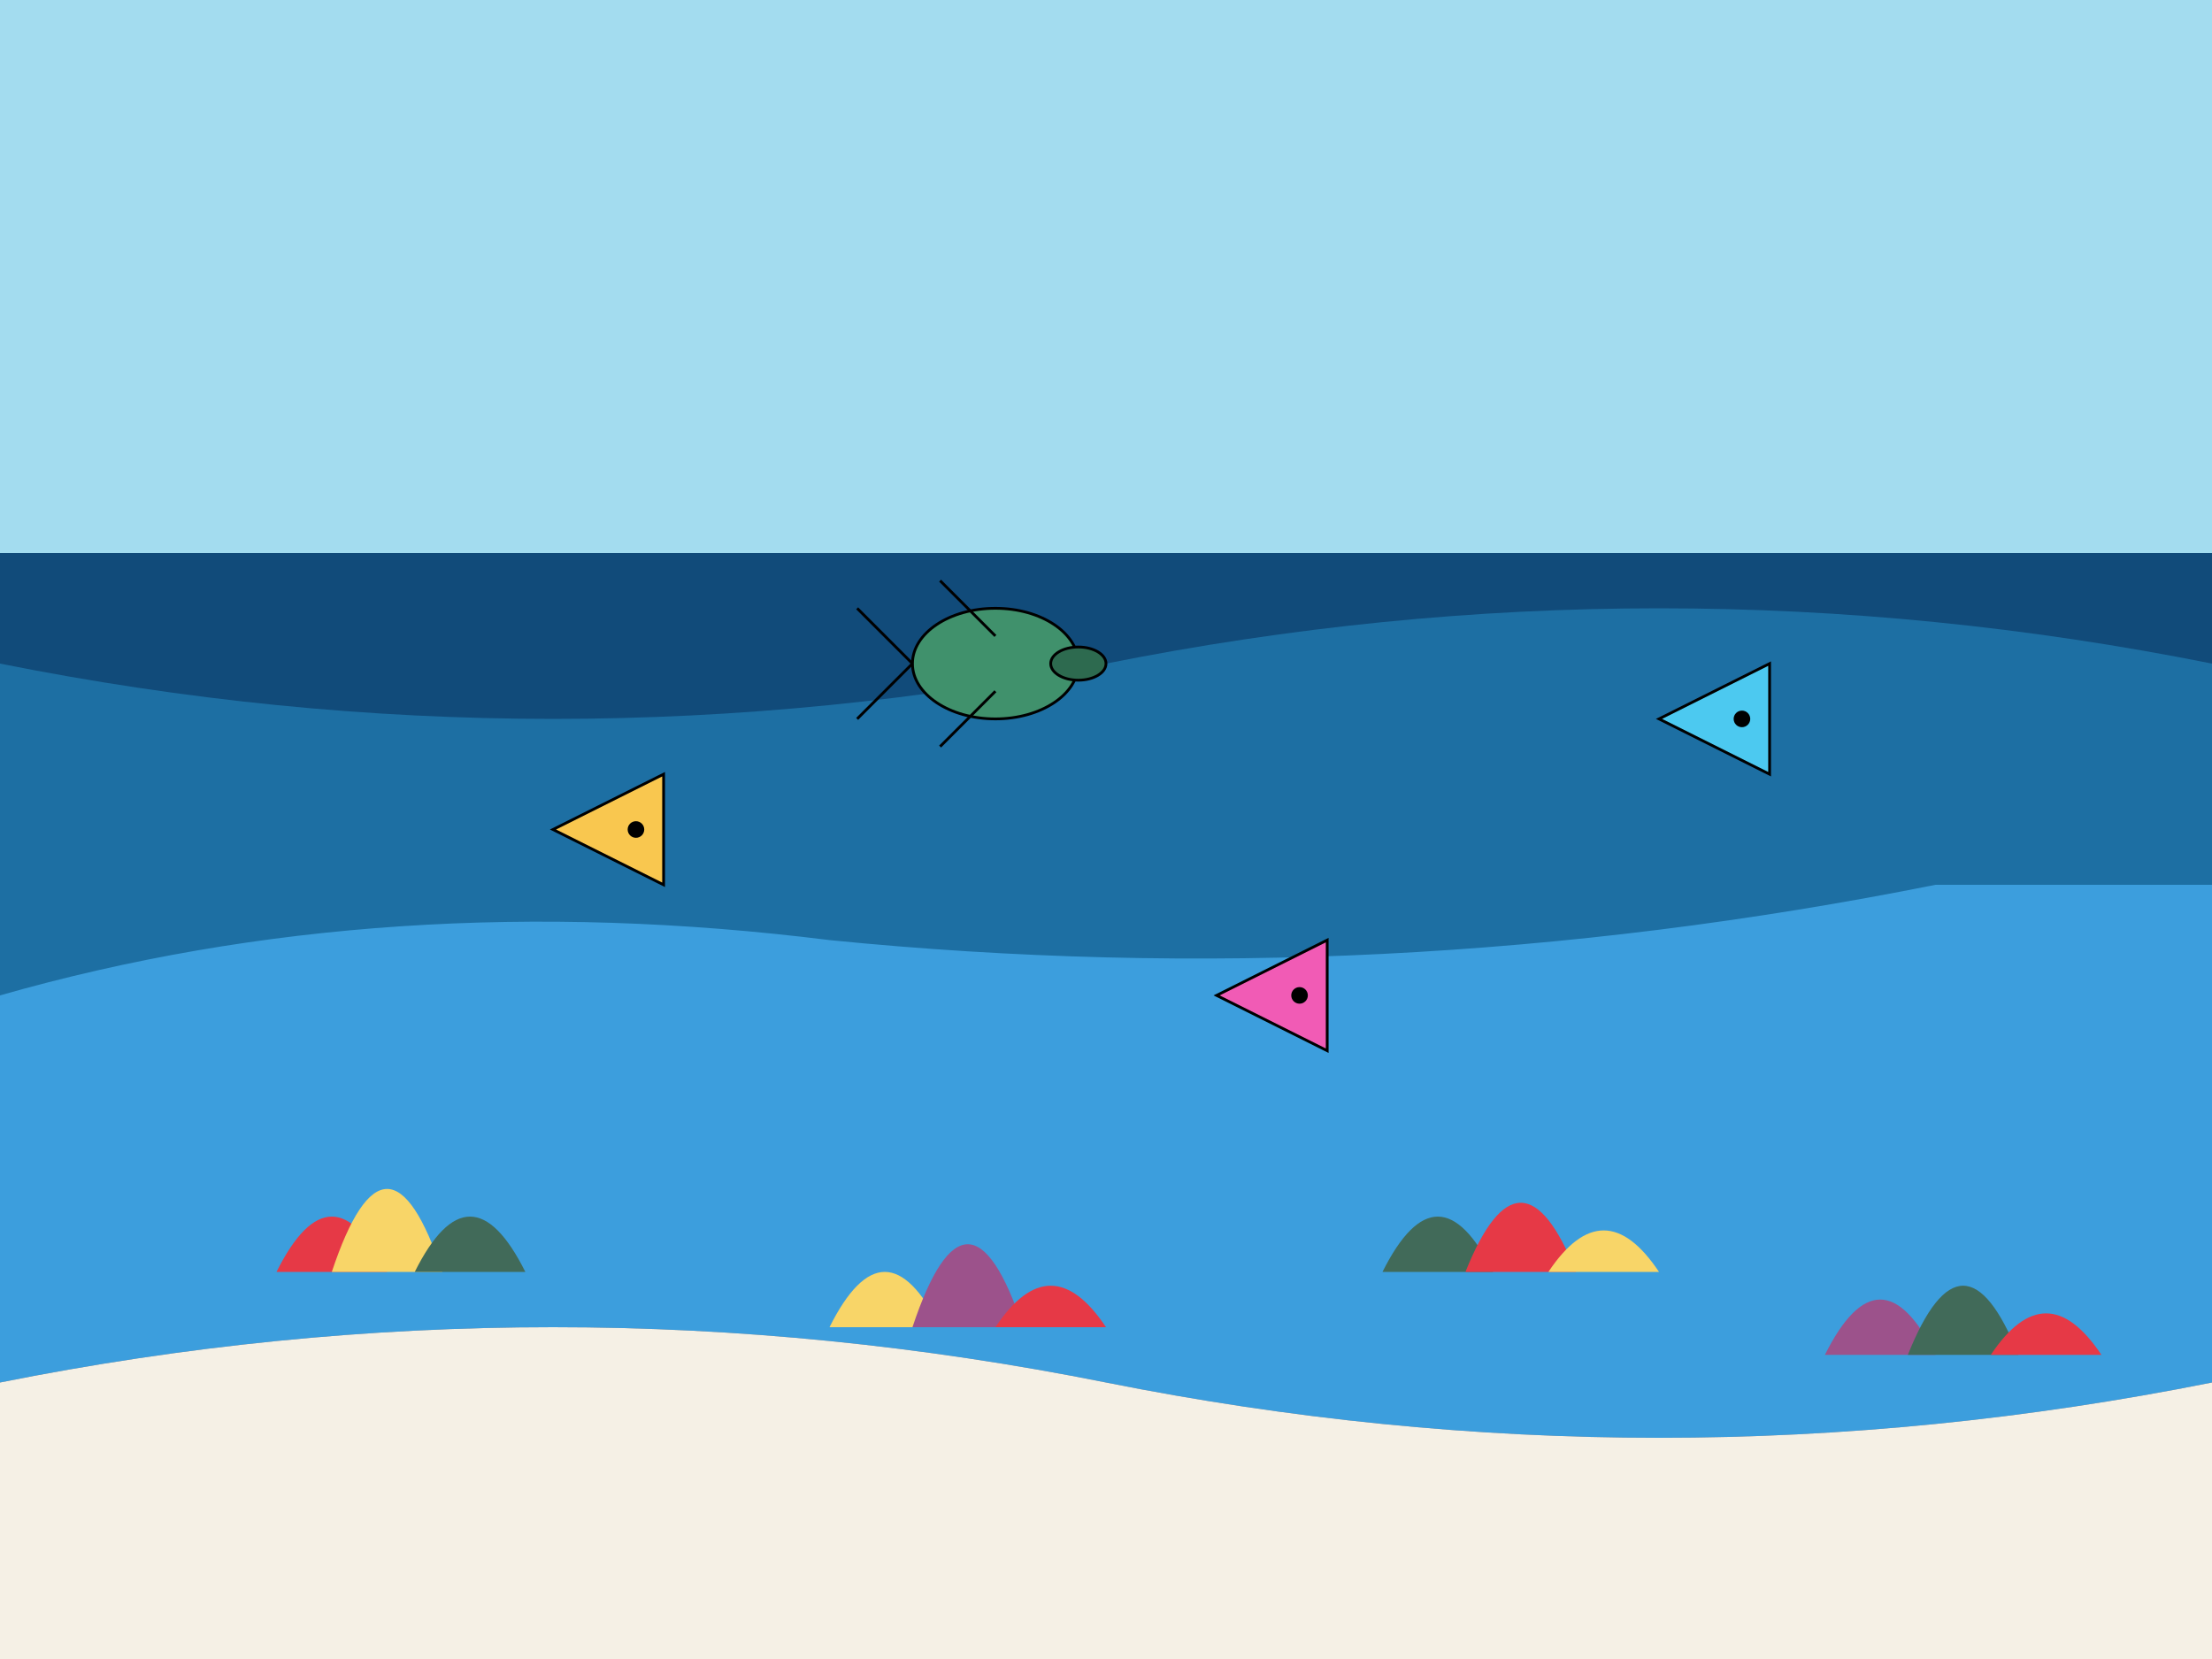
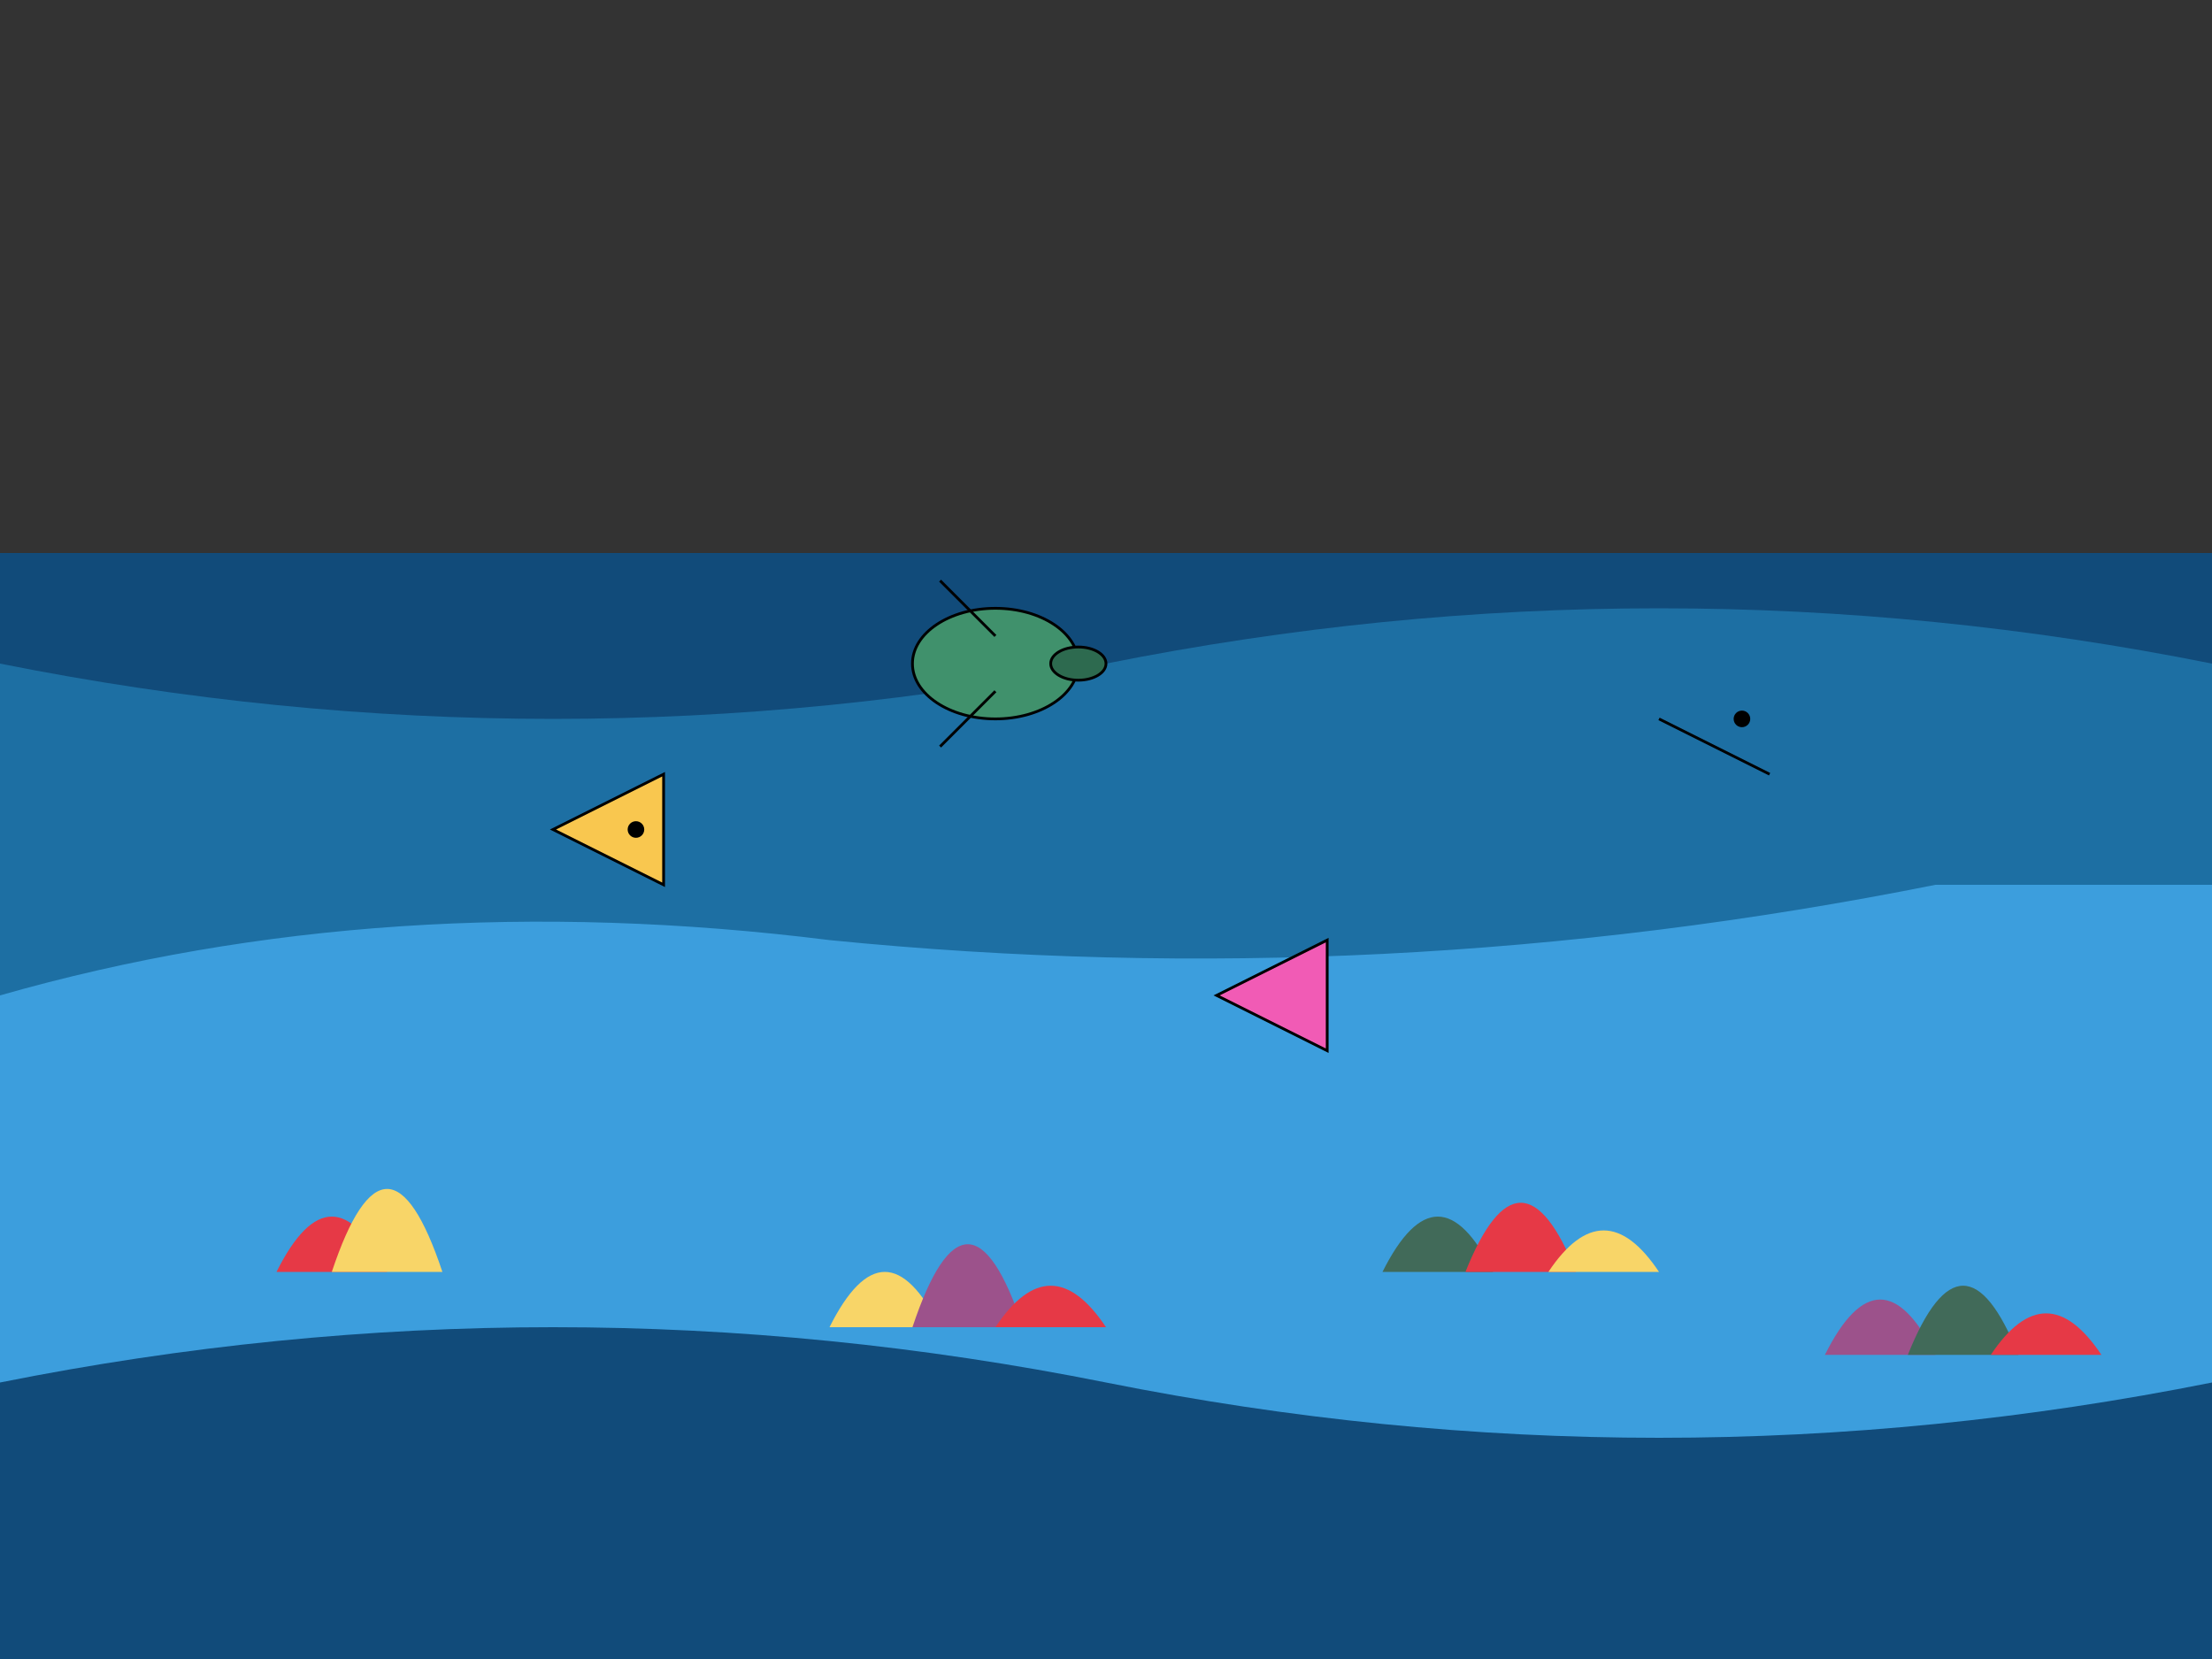
<svg xmlns="http://www.w3.org/2000/svg" width="400" height="300" viewBox="0 0 400 300">
  <rect x="0" y="0" width="400" height="300" fill="#333333" stroke="none" />
  <style>
    .sky { fill: #A3DCEF; }
    .deep-water { fill: #114B7A; }
    .mid-water { fill: #1D6FA3; }
    .shallow-water { fill: #3C9EDD; }
    .sand { fill: #F5F0E5; }
    .coral-1 { fill: #E63946; }
    .coral-2 { fill: #F8D568; }
    .coral-3 { fill: #416A59; }
    .coral-4 { fill: #9C528B; }
    .fish-1 { fill: #F9C74F; stroke: #000; stroke-width: 0.5; }
    .fish-2 { fill: #4CC9F0; stroke: #000; stroke-width: 0.5; }
    .fish-3 { fill: #F15BB5; stroke: #000; stroke-width: 0.5; }
    .fish-eye { fill: #000; }
    .turtle { fill: #2D6A4F; stroke: #000; stroke-width: 0.5; }
    .turtle-shell { fill: #40916C; stroke: #000; stroke-width: 0.5; }
  </style>
-   <rect class="sky" x="0" y="0" width="400" height="100" />
  <rect class="deep-water" x="0" y="100" width="400" height="200" />
  <path class="mid-water" d="M0,120 Q100,140 200,120 Q300,100 400,120 L400,220 Q300,240 200,220 Q100,200 0,220 Z" />
  <path class="shallow-water" d="M0,180 Q70,160 150,170 Q250,180 350,160 L400,160 L400,250 Q300,270 200,250 Q100,230 0,250 Z" />
-   <path class="sand" d="M0,250 Q100,230 200,250 Q300,270 400,250 L400,300 L0,300 Z" />
  <path class="coral-1" d="M50,230 Q60,210 70,230 L50,230 Z" />
  <path class="coral-2" d="M60,230 Q70,200 80,230 L60,230 Z" />
-   <path class="coral-3" d="M75,230 Q85,210 95,230 L75,230 Z" />
  <path class="coral-2" d="M150,240 Q160,220 170,240 L150,240 Z" />
  <path class="coral-4" d="M165,240 Q175,210 185,240 L165,240 Z" />
  <path class="coral-1" d="M180,240 Q190,225 200,240 L180,240 Z" />
  <path class="coral-3" d="M250,230 Q260,210 270,230 L250,230 Z" />
  <path class="coral-1" d="M265,230 Q275,205 285,230 L265,230 Z" />
  <path class="coral-2" d="M280,230 Q290,215 300,230 L280,230 Z" />
  <path class="coral-4" d="M330,245 Q340,225 350,245 L330,245 Z" />
  <path class="coral-3" d="M345,245 Q355,220 365,245 L345,245 Z" />
  <path class="coral-1" d="M360,245 Q370,230 380,245 L360,245 Z" />
  <path class="fish-1" d="M100,150 L120,140 L120,160 Z" />
  <circle class="fish-eye" cx="115" cy="150" r="1.5" />
-   <path class="fish-2" d="M300,130 L320,120 L320,140 Z" />
+   <path class="fish-2" d="M300,130 L320,140 Z" />
  <circle class="fish-eye" cx="315" cy="130" r="1.5" />
  <path class="fish-3" d="M220,180 L240,170 L240,190 Z" />
-   <circle class="fish-eye" cx="235" cy="180" r="1.5" />
  <ellipse class="turtle-shell" cx="180" cy="120" rx="15" ry="10" />
  <ellipse class="turtle" cx="195" cy="120" rx="5" ry="3" />
-   <path class="turtle" d="M165,120 L155,110 M165,120 L155,130" />
  <path class="turtle" d="M180,115 L170,105 M180,125 L170,135" />
</svg>